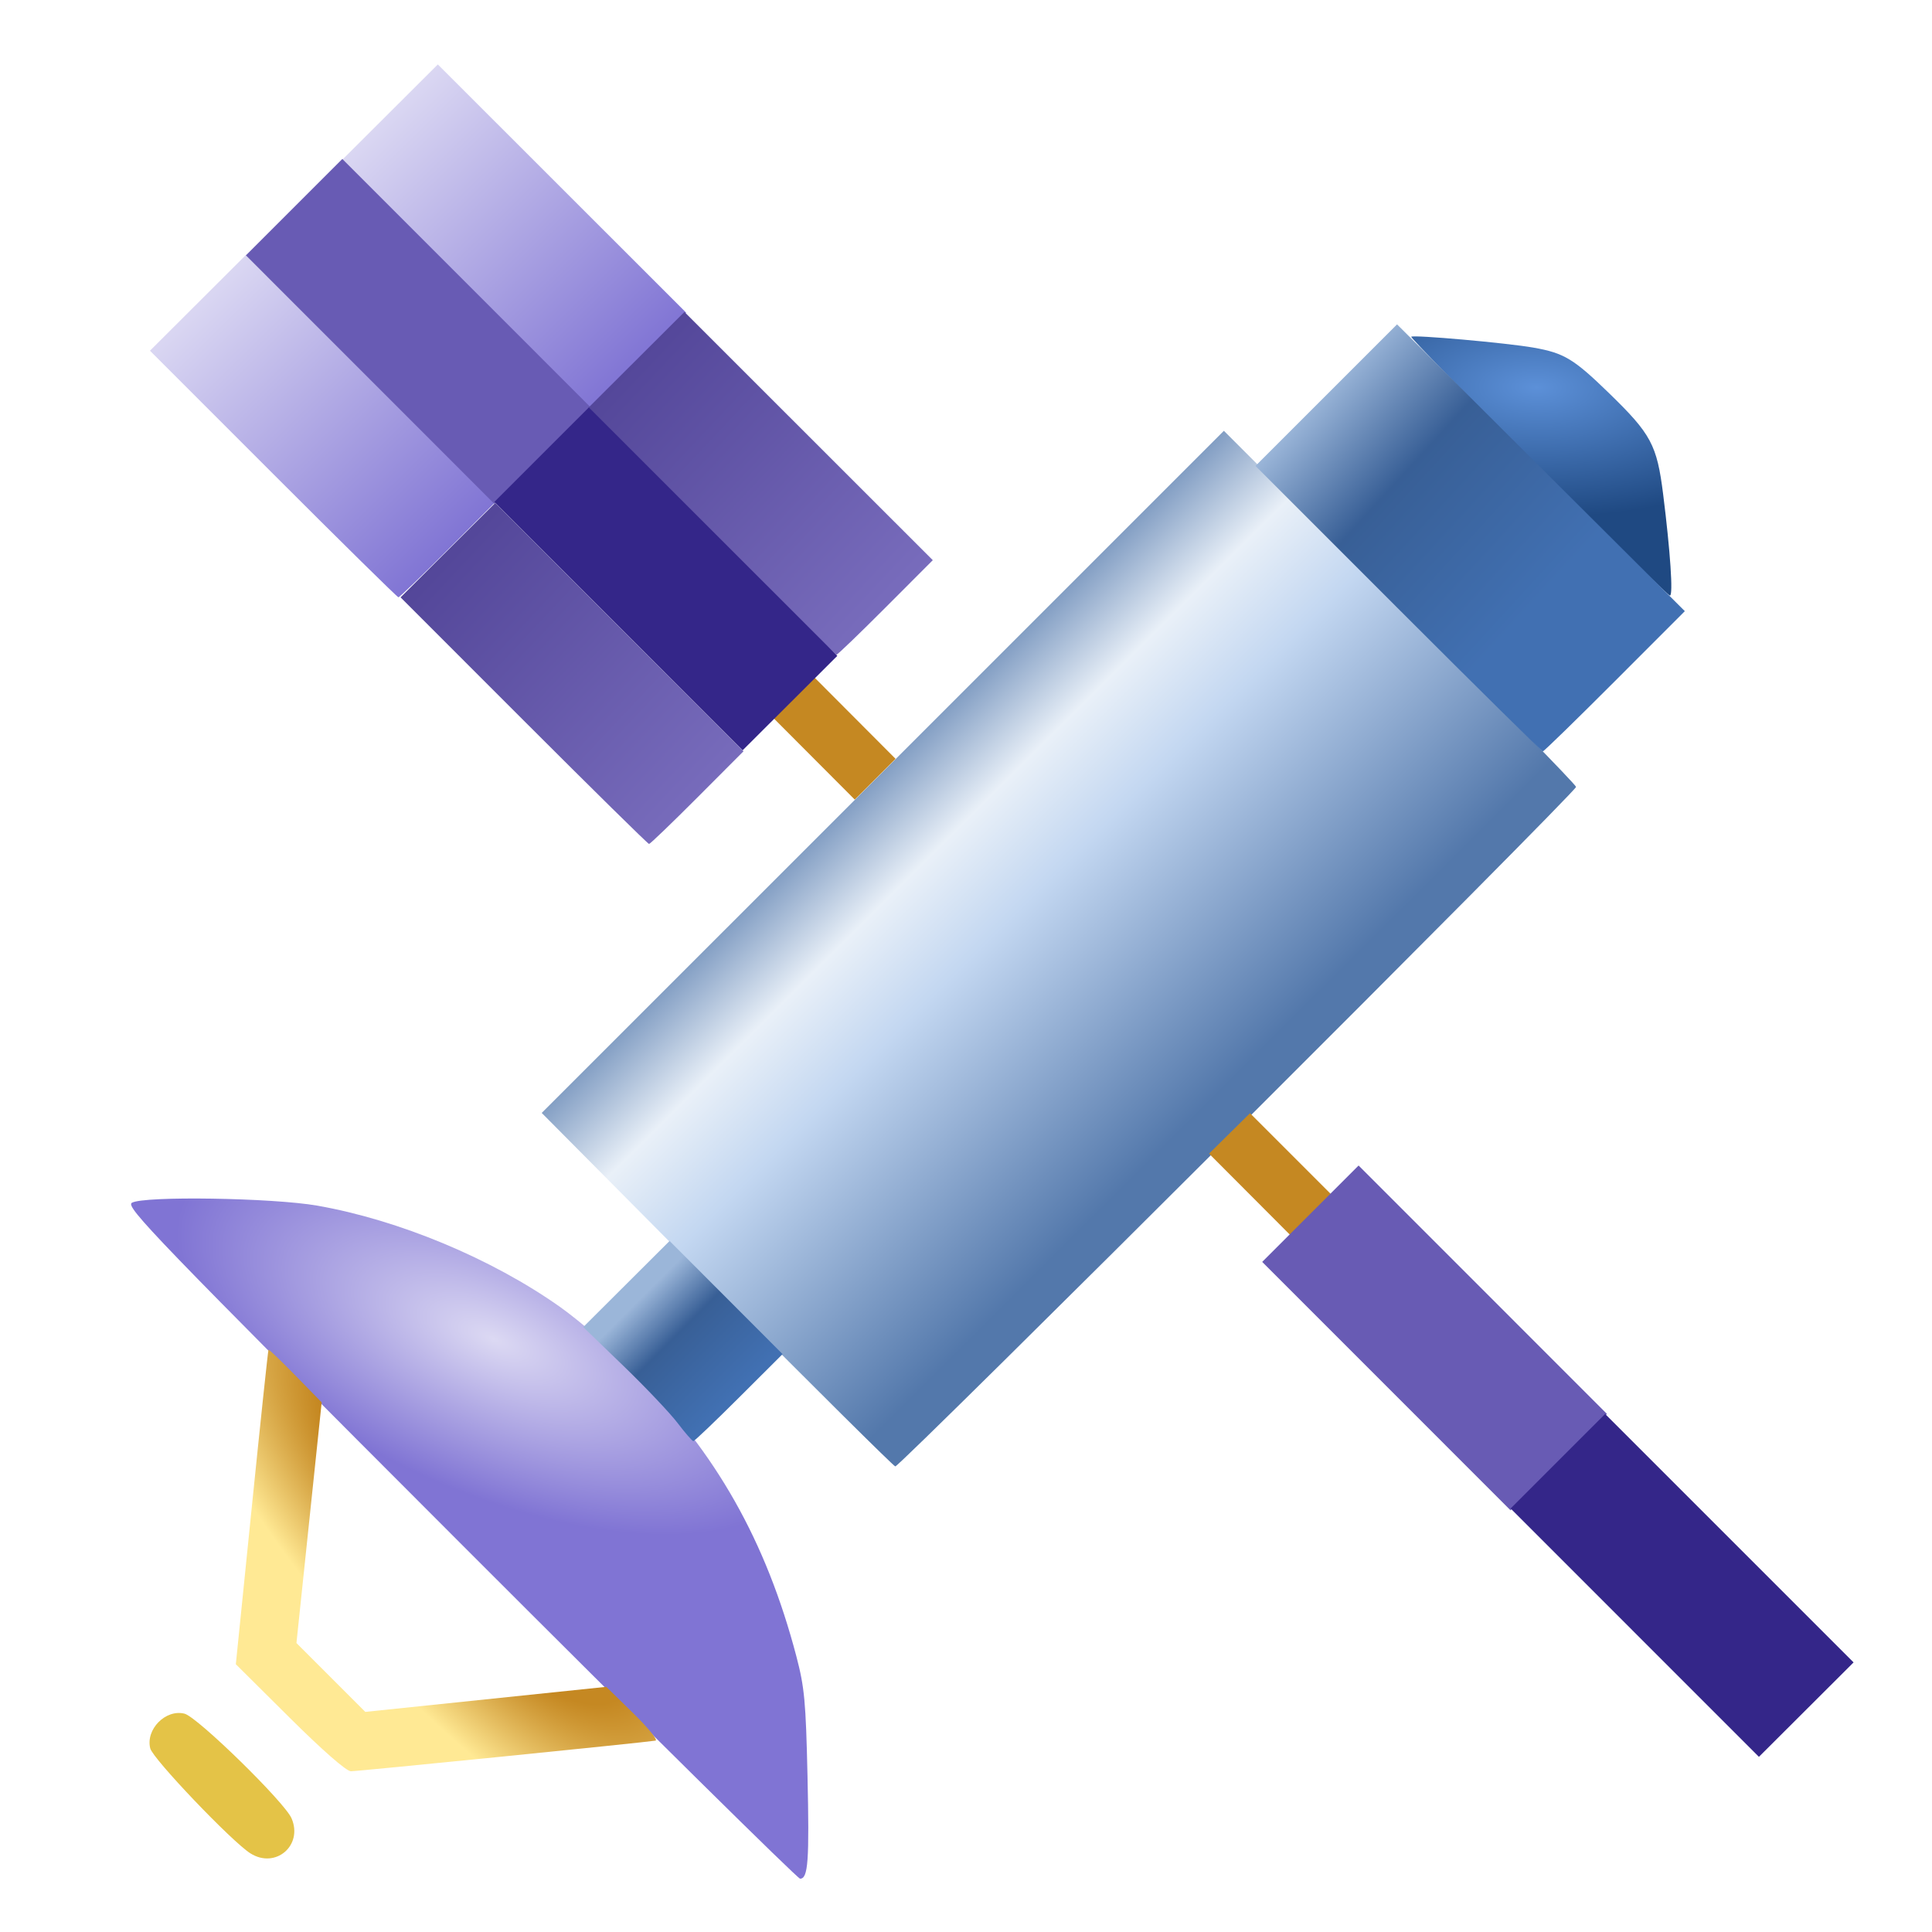
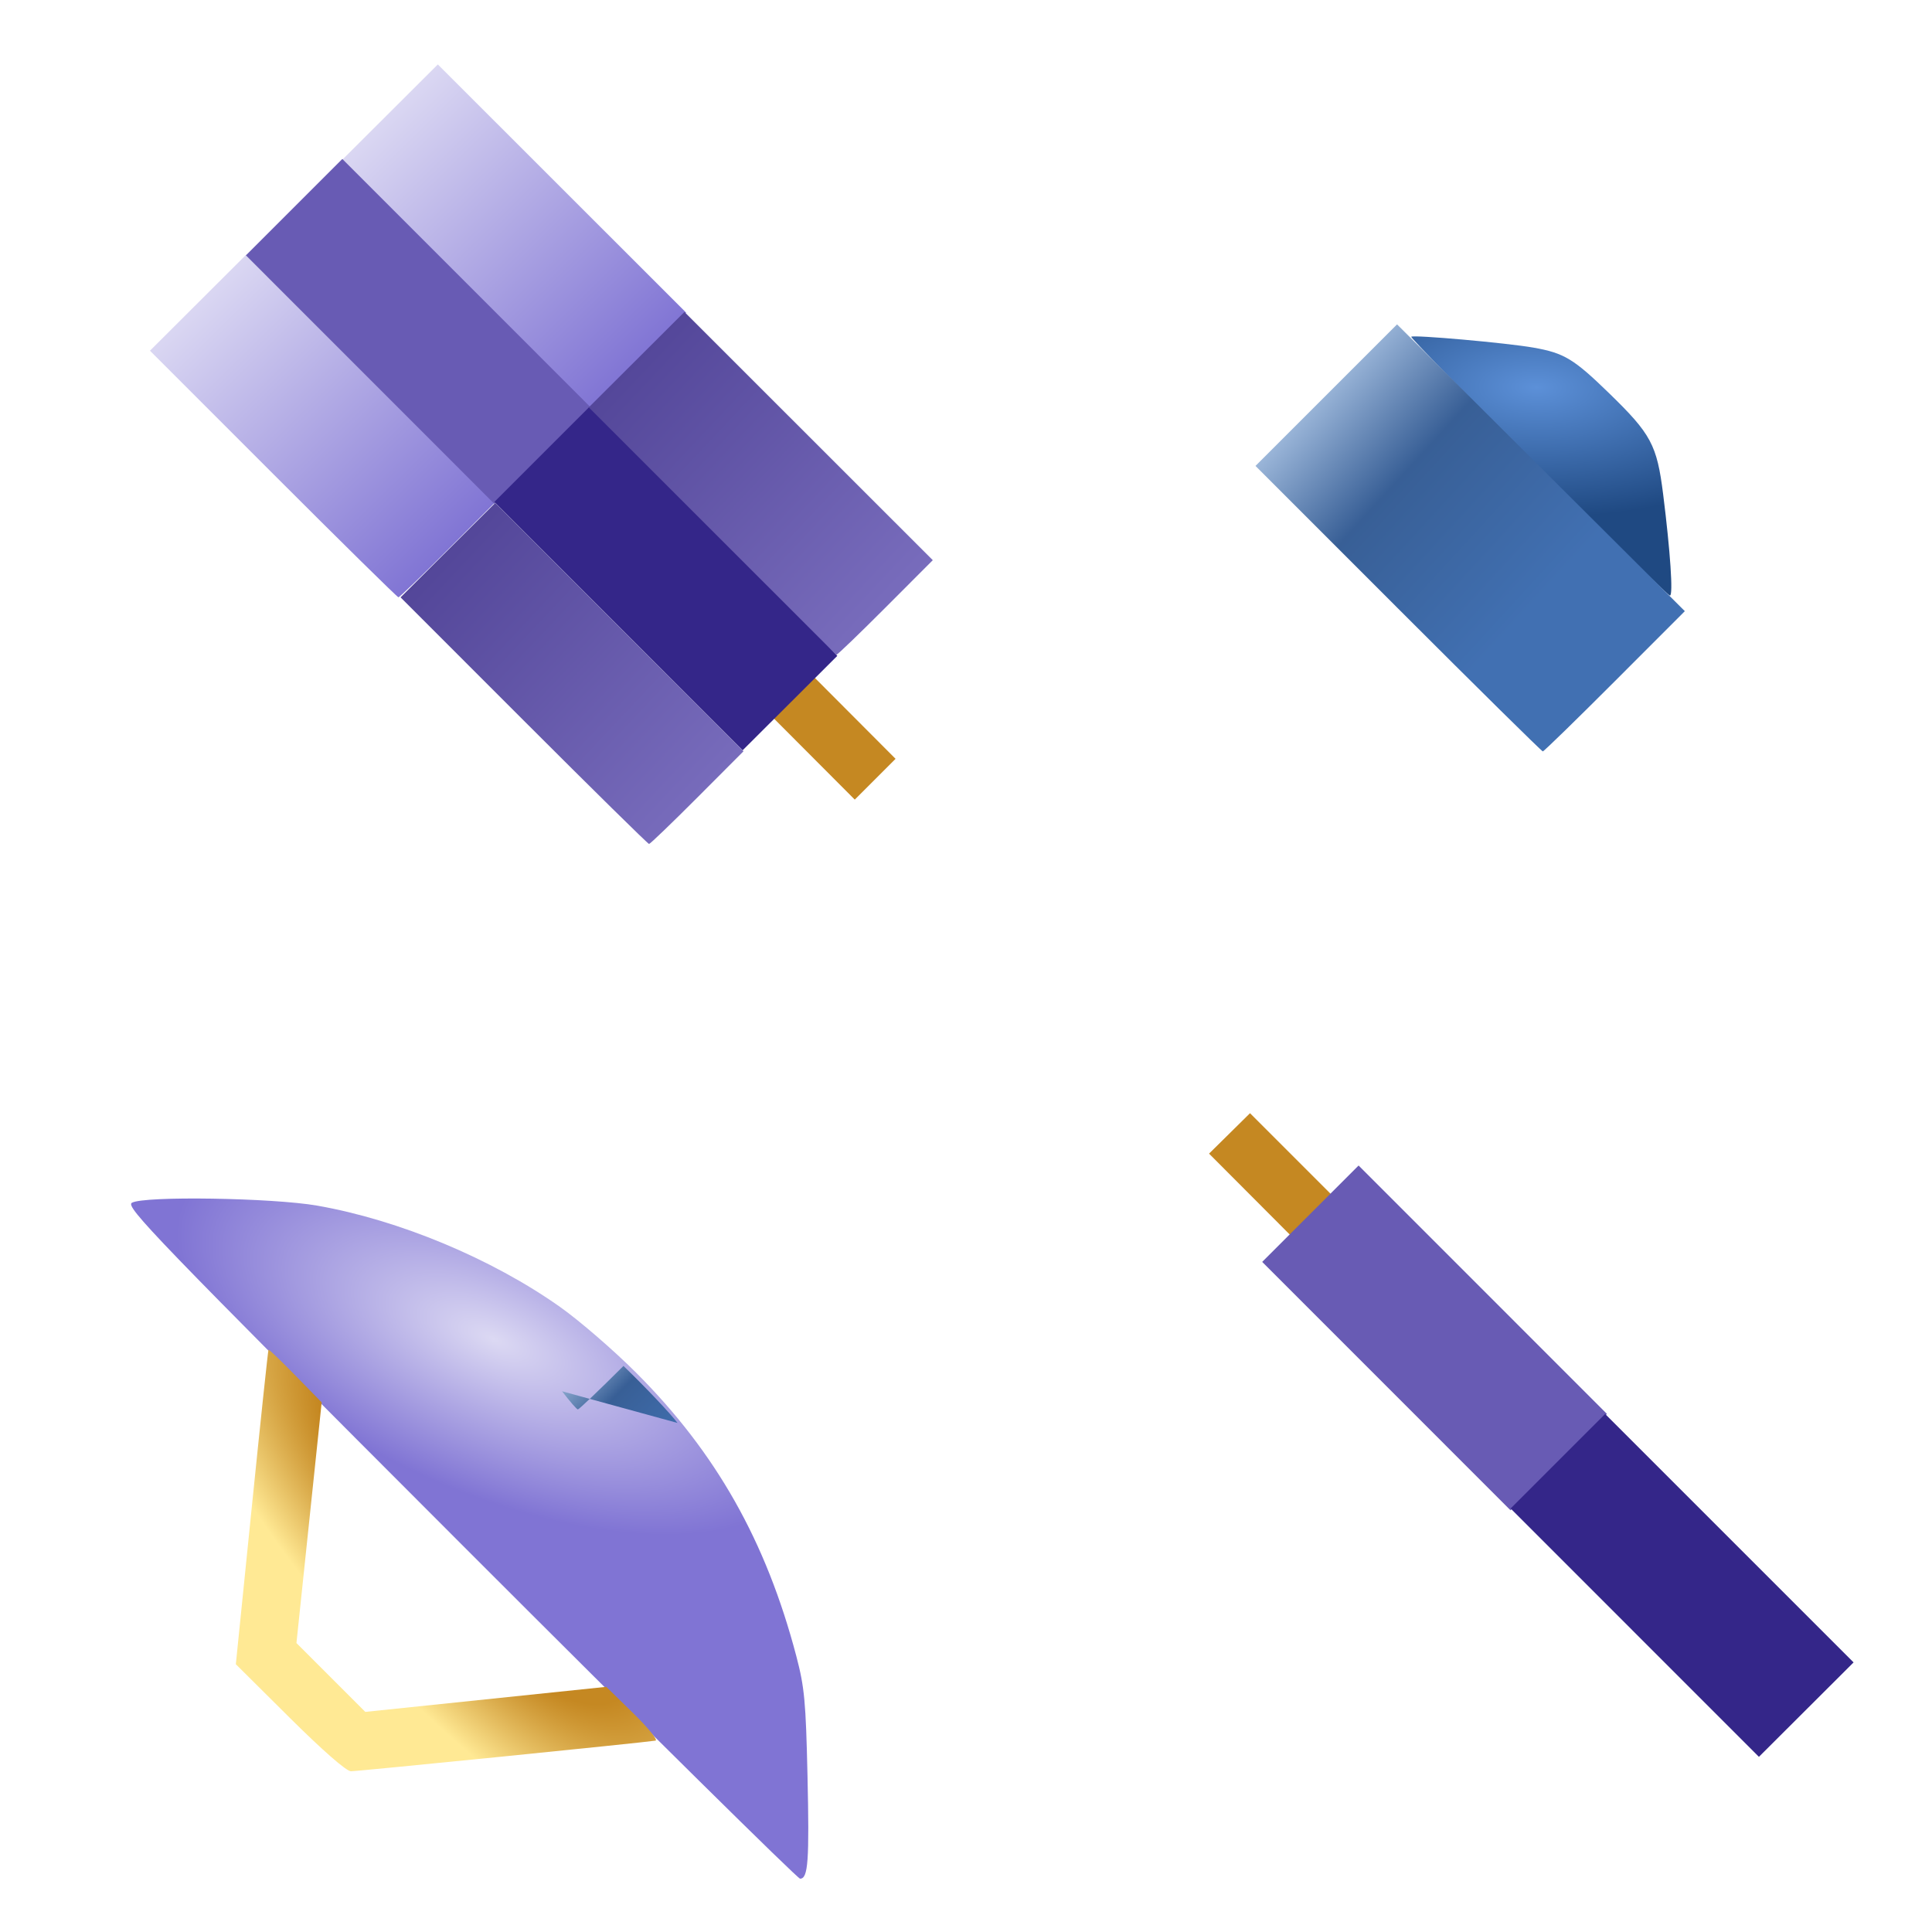
<svg xmlns="http://www.w3.org/2000/svg" xmlns:ns1="http://sodipodi.sourceforge.net/DTD/sodipodi-0.dtd" xmlns:ns2="http://www.inkscape.org/namespaces/inkscape" xmlns:xlink="http://www.w3.org/1999/xlink" version="1.1" id="Layer_1" x="0px" y="0px" viewBox="0 0 256 256" xml:space="preserve" ns1:docname="icon-data-color.svg" width="256" height="256" ns2:version="1.4 (1:1.4+202410161351+e7c3feb100)">
  <defs id="defs1811">
    <linearGradient id="linearGradient2" ns2:collect="always">
      <stop style="stop-color:#c58822;stop-opacity:1;" offset="0.383" id="stop2" />
      <stop style="stop-color:#ffe994;stop-opacity:1;" offset="0.78" id="stop3" />
    </linearGradient>
    <linearGradient id="linearGradient29" ns2:collect="always">
      <stop style="stop-color:#5c90d8;stop-opacity:1;" offset="0" id="stop29" />
      <stop style="stop-color:#1f4982;stop-opacity:1;" offset="1" id="stop30" />
    </linearGradient>
    <linearGradient id="linearGradient27" ns2:collect="always">
      <stop style="stop-color:#524598;stop-opacity:1;" offset="0" id="stop27" />
      <stop style="stop-color:#796dbd;stop-opacity:1;" offset="1" id="stop28" />
    </linearGradient>
    <linearGradient id="linearGradient22" ns2:collect="always" ns2:label="bodytailgrad">
      <stop style="stop-color:#9bb6d9;stop-opacity:1;" offset="0" id="stop22" />
      <stop style="stop-color:#385f96;stop-opacity:1;" offset="0.276" id="stop24" />
      <stop style="stop-color:#4170b2;stop-opacity:0.999;" offset="0.715" id="stop23" />
    </linearGradient>
    <linearGradient id="linearGradient19" ns2:collect="always">
      <stop style="stop-color:#dcd9f3;stop-opacity:1;" offset="0" id="stop19" />
      <stop style="stop-color:#8074d4;stop-opacity:1;" offset="1" id="stop20" />
    </linearGradient>
    <linearGradient id="linearGradient18" ns2:collect="always" ns2:label="SatBody">
      <stop style="stop-color:#5378ab;stop-opacity:1;" offset="0" id="stop15" />
      <stop style="stop-color:#e9f0f8;stop-opacity:1;" offset="0.246" id="stop16" />
      <stop style="stop-color:#c3d7f1;stop-opacity:1;" offset="0.427" id="stop17" />
      <stop style="stop-color:#5378ab;stop-opacity:1;" offset="0.914" id="stop18" />
    </linearGradient>
    <ns2:path-effect effect="spiro" id="path-effect14911" is_visible="true" lpeversion="1" />
    <filter style="color-interpolation-filters:sRGB;" ns2:label="Drop Shadow" id="filter4693" x="-0.014" y="-0.015" width="1.053" height="1.053">
      <feFlood flood-opacity="0.498" flood-color="rgb(0,0,0)" result="flood" id="feFlood4683" />
      <feComposite in="flood" in2="SourceGraphic" operator="in" result="composite1" id="feComposite4685" />
      <feGaussianBlur in="composite1" stdDeviation="3" result="blur" id="feGaussianBlur4687" />
      <feOffset dx="12" dy="12" result="offset" id="feOffset4689" />
      <feComposite in="SourceGraphic" in2="offset" operator="over" result="composite2" id="feComposite4691" />
    </filter>
    <filter style="color-interpolation-filters:sRGB;" ns2:label="Drop Shadow" id="filter15705" x="-0.039" y="-0.039" width="1.111" height="1.112">
      <feFlood flood-opacity="0.498" flood-color="rgb(0,0,0)" result="flood" id="feFlood15695" />
      <feComposite in="flood" in2="SourceGraphic" operator="in" result="composite1" id="feComposite15697" />
      <feGaussianBlur in="composite1" stdDeviation="3" result="blur" id="feGaussianBlur15699" />
      <feOffset dx="6" dy="6" result="offset" id="feOffset15701" />
      <feComposite in="SourceGraphic" in2="offset" operator="over" result="composite2" id="feComposite15703" />
    </filter>
    <filter style="color-interpolation-filters:sRGB;" ns2:label="Drop Shadow" id="filter3526" x="-0.031" y="-0.031" width="1.089" height="1.089">
      <feFlood flood-opacity="0.498" flood-color="rgb(0,0,0)" result="flood" id="feFlood3516" />
      <feComposite in="flood" in2="SourceGraphic" operator="in" result="composite1" id="feComposite3518" />
      <feGaussianBlur in="composite1" stdDeviation="3" result="blur" id="feGaussianBlur3520" />
      <feOffset dx="6" dy="6" result="offset" id="feOffset3522" />
      <feComposite in="SourceGraphic" in2="offset" operator="over" result="composite2" id="feComposite3524" />
    </filter>
    <linearGradient ns2:collect="always" xlink:href="#linearGradient5835-7" id="linearGradient1677" gradientUnits="userSpaceOnUse" gradientTransform="matrix(1.041,0,0,1.041,-5.203,-5.203)" x1="35.668" y1="31.774" x2="219.005" y2="245.711" />
    <linearGradient ns2:collect="always" id="linearGradient5835-7">
      <stop style="stop-color:#333333;stop-opacity:1;" offset="0.528" id="stop5831-9" />
      <stop style="stop-color:#737373;stop-opacity:1;" offset="1" id="stop5833-8" />
    </linearGradient>
    <linearGradient ns2:collect="always" xlink:href="#linearGradient18" id="linearGradient15" x1="97.937" y1="96.942" x2="147.607" y2="146.789" gradientUnits="userSpaceOnUse" />
    <linearGradient ns2:collect="always" xlink:href="#linearGradient19" id="linearGradient20" x1="28.664" y1="26.765" x2="60.832" y2="59.381" gradientUnits="userSpaceOnUse" />
    <radialGradient ns2:collect="always" xlink:href="#linearGradient19" id="radialGradient22" cx="63.667" cy="173.065" fx="63.667" fy="173.065" r="42.851" gradientTransform="matrix(0.181,-0.416,0.921,0.401,-115.942,127.475)" gradientUnits="userSpaceOnUse" />
    <linearGradient ns2:collect="always" xlink:href="#linearGradient22" id="linearGradient23" x1="158.73" y1="51.732" x2="197.681" y2="87.424" gradientUnits="userSpaceOnUse" />
    <linearGradient ns2:collect="always" xlink:href="#linearGradient22" id="linearGradient26" x1="72.421" y1="166.299" x2="89.035" y2="182.915" gradientUnits="userSpaceOnUse" />
    <linearGradient ns2:collect="always" xlink:href="#linearGradient27" id="linearGradient28" x1="59.15" y1="57.419" x2="94.504" y2="90.65" gradientUnits="userSpaceOnUse" />
    <radialGradient ns2:collect="always" xlink:href="#linearGradient29" id="radialGradient30" cx="186.897" cy="49.985" fx="186.897" fy="49.985" r="16.459" gradientTransform="matrix(2.159,0.037,-0.017,0.996,-215.766,-6.772)" gradientUnits="userSpaceOnUse" />
    <filter style="color-interpolation-filters:sRGB;" ns2:label="Drop Shadow" id="filter31" x="-0.031" y="-0.031" width="1.089" height="1.089">
      <feFlood result="flood" in="SourceGraphic" flood-opacity="0.498" flood-color="rgb(0,0,0)" id="feFlood30" />
      <feGaussianBlur result="blur" in="SourceGraphic" stdDeviation="3" id="feGaussianBlur30" />
      <feOffset result="offset" in="blur" dx="6" dy="6" id="feOffset30" />
      <feComposite result="comp1" operator="in" in="flood" in2="offset" id="feComposite30" />
      <feComposite result="comp2" operator="over" in="SourceGraphic" in2="comp1" id="feComposite31" />
    </filter>
    <filter style="color-interpolation-filters:sRGB;" ns2:label="Drop Shadow" id="filter2" x="-0.191" y="-0.191" width="1.541" height="1.541">
      <feFlood result="flood" in="SourceGraphic" flood-opacity="0.498" flood-color="rgb(0,0,0)" id="feFlood1" />
      <feGaussianBlur result="blur" in="SourceGraphic" stdDeviation="3" id="feGaussianBlur1" />
      <feOffset result="offset" in="blur" dx="6" dy="6" id="feOffset1" />
      <feComposite result="comp1" operator="in" in="flood" in2="offset" id="feComposite1" />
      <feComposite result="comp2" operator="over" in="SourceGraphic" in2="comp1" id="feComposite2" />
    </filter>
    <radialGradient ns2:collect="always" xlink:href="#linearGradient2" id="radialGradient3" cx="41.897" cy="175.149" fx="41.897" fy="175.149" r="26.585" gradientTransform="matrix(1.818,2.062,-0.753,0.664,108.454,-8.188)" gradientUnits="userSpaceOnUse" />
  </defs>
  <ns1:namedview id="namedview1809" pagecolor="#505050" bordercolor="#ffffff" borderopacity="1" ns2:showpageshadow="0" ns2:pageopacity="0" ns2:pagecheckerboard="1" ns2:deskcolor="#505050" showgrid="false" ns2:zoom="2.4629372" ns2:cx="157.73849" ns2:cy="139.87364" ns2:window-width="1854" ns2:window-height="1011" ns2:window-x="0" ns2:window-y="0" ns2:window-maximized="1" ns2:current-layer="g31" />
  <g ns2:groupmode="layer" id="layer3" ns2:label="Colors" style="display:inline">
    <g id="g31">
      <rect style="display:none;fill:url(#linearGradient1677);fill-opacity:1;stroke:none;stroke-width:7.938;stroke-linecap:round;stroke-linejoin:round;stroke-dasharray:none;stroke-opacity:1" id="rect603-9-8" width="256" height="256" x="0" y="0" ry="79.985" ns2:label="Blackbackground" />
      <g id="g3514" transform="matrix(1.047,0,0,1.047,1.619,-7.214)" ns2:label="Satellite" style="filter:url(#filter31)">
-         <path style="fill:url(#linearGradient15);fill-opacity:1;stroke:none;stroke-width:0.464;stop-color:#000000" d="m 83.18,164.071 -22.167,-22.331 43.166,-43.165 43.166,-43.165 22.284,22.286 c 12.256,12.257 22.285,22.51 22.286,22.783 0.004,0.639 -85.61,86.092 -86.157,85.995 -0.226,-0.04 -10.386,-10.122 -22.578,-22.404 z" id="path18585" ns2:label="large body" />
        <path style="fill:url(#radialGradient30);fill-opacity:1;stroke:none;stroke-width:0.464;stop-color:#000000" d="m 187.144,59.984 c -8.956,-8.955 -16.196,-16.37 -16.09,-16.476 0.271,-0.271 12.09,0.78 15.47,1.376 3.881,0.685 5.088,1.411 9.565,5.762 5.335,5.184 6.062,6.543 6.847,12.788 0.914,7.278 1.285,12.833 0.859,12.833 -0.202,0 -7.695,-7.327 -16.651,-16.283 z" id="path18587" ns2:label="body cap" />
        <path style="fill:url(#radialGradient22);fill-opacity:1;stroke:none;stroke-width:0.464;stop-color:#000000" d="M 50.676,196.15 C 12.031,157.47 8.299,153.602 9.145,153.109 c 1.511,-0.881 17.79,-0.629 23.452,0.362 10.36,1.814 22.09,6.708 30.734,12.821 2.452,1.734 6.78,5.475 9.619,8.314 10.124,10.123 16.462,21.337 20.287,35.893 1.031,3.923 1.2,5.732 1.411,15.098 0.243,10.818 0.083,13.053 -0.938,13.053 -0.315,0 -19.679,-19.125 -43.033,-42.499 z" id="path18593" ns2:label="Dish" />
        <path style="fill:url(#linearGradient23);fill-opacity:1;stroke:none;stroke-width:0.464;stop-color:#000000" d="m 169.406,77.92 -18.061,-18.064 8.958,-8.957 8.958,-8.957 18.21,18.147 18.21,18.147 -8.866,8.874 c -4.876,4.881 -8.974,8.874 -9.107,8.874 -0.133,0 -8.369,-8.129 -18.302,-18.064 z" id="path18670" ns2:label="body tail" />
        <path style="fill:#c58822;fill-opacity:1;stroke:none;stroke-width:0.464;stop-color:#000000" d="m 150.745,152.181 -5.277,-5.291 2.592,-2.559 2.592,-2.559 5.268,5.268 5.268,5.268 -2.583,2.583 -2.583,2.583 z" id="path18678" />
        <path style="fill:#c58822;fill-opacity:1;stroke:none;stroke-width:0.464;stop-color:#000000" d="m 95.248,96.688 -5.383,-5.398 2.581,-2.581 2.581,-2.581 5.383,5.398 5.383,5.398 -2.581,2.581 -2.581,2.581 z" id="path18680" />
-         <path style="fill:url(#linearGradient26);fill-opacity:1;stroke:none;stroke-width:0.464;stop-color:#000000" d="m 78.204,180.976 c -0.964,-1.264 -4.044,-4.512 -6.845,-7.217 l -5.092,-4.919 5.464,-5.45 5.464,-5.45 7.15,7.161 7.15,7.161 -5.521,5.506 c -3.037,3.029 -5.633,5.506 -5.77,5.506 -0.137,0 -1.037,-1.034 -2.001,-2.298 z" id="path18682" />
+         <path style="fill:url(#linearGradient26);fill-opacity:1;stroke:none;stroke-width:0.464;stop-color:#000000" d="m 78.204,180.976 c -0.964,-1.264 -4.044,-4.512 -6.845,-7.217 c -3.037,3.029 -5.633,5.506 -5.77,5.506 -0.137,0 -1.037,-1.034 -2.001,-2.298 z" id="path18682" />
        <path style="fill:url(#radialGradient3);stroke:none;stroke-width:0.464;stop-color:#000000" d="m 29.117,218.282 -6.817,-6.772 2.016,-19.854 c 1.109,-10.92 2.062,-19.901 2.118,-19.958 0.056,-0.057 1.594,1.421 3.416,3.284 l 3.314,3.388 -1.596,15.229 -1.596,15.229 4.357,4.357 4.357,4.357 15.249,-1.586 15.249,-1.586 3.418,3.348 c 1.88,1.842 3.147,3.399 2.815,3.461 -1.104,0.206 -37.603,3.875 -38.551,3.875 -0.573,0 -3.563,-2.612 -7.75,-6.772 z" id="path18684" ns2:label="Antenna" />
-         <path style="fill:#e4c347;fill-opacity:1;stroke:none;stroke-width:0.464;stop-color:#000000" d="m 24.14,235.443 c -2.356,-1.493 -12.339,-11.958 -12.672,-13.284 -0.603,-2.404 1.95,-4.991 4.336,-4.392 1.633,0.41 12.67,11.199 13.549,13.246 1.48,3.444 -2.043,6.438 -5.213,4.429 z" id="path18759" />
        <g id="g20" ns2:label="SolarPanel">
          <path id="path18581" style="display:inline;fill:url(#linearGradient20);fill-opacity:1;stroke:none;stroke-width:0.464;stop-color:#000000" d="m 47.864,9.045 -6.104,6.089 -6.104,6.089 15.601,15.605 c 8.58,8.583 15.712,15.605 15.846,15.605 0.134,0 2.931,-2.694 6.217,-5.987 L 79.294,40.46 63.578,24.753 Z m -24.223,24.049 -6.104,6.091 -6.104,6.089 15.601,15.605 c 8.58,8.583 15.712,15.605 15.846,15.605 0.134,0 2.931,-2.694 6.217,-5.987 L 55.071,64.512 39.357,48.804 Z" ns2:label="SolarPanel1" />
          <path style="fill:#685bb4;fill-opacity:1;stroke:none;stroke-width:0.464;stop-color:#000000" d="M 39.291,48.924 23.577,33.206 l 6.1,-6.099 6.1,-6.099 15.714,15.718 15.714,15.718 -6.1,6.099 -6.1,6.099 z" id="path18664" />
          <path id="path18666" style="fill:url(#linearGradient28);fill-opacity:1;stroke:none;stroke-width:0.464;stop-color:#000000" d="m 79.074,40.368 -6.104,6.089 -6.104,6.089 15.601,15.605 c 8.58,8.583 15.71,15.605 15.844,15.605 0.134,0 2.933,-2.694 6.219,-5.987 L 110.504,71.784 94.788,56.076 Z m -23.945,24.173 -5.991,5.976 -5.989,5.974 15.601,15.605 c 8.58,8.583 15.711,15.605 15.846,15.605 0.134,0 2.878,-2.638 6.098,-5.865 L 86.547,95.969 70.837,80.255 Z" />
          <path style="fill:#342689;fill-opacity:1;stroke:none;stroke-width:0.464;stop-color:#000000" d="m 70.729,80.129 -15.712,-15.716 5.981,-5.98 5.981,-5.98 15.721,15.72 15.721,15.72 -5.99,5.976 -5.99,5.976 z" id="path18755" />
        </g>
        <use x="0" y="0" xlink:href="#g20" id="use20" ns2:label="CloneSolarPanel" transform="translate(128.617,127.386)" />
      </g>
    </g>
  </g>
</svg>